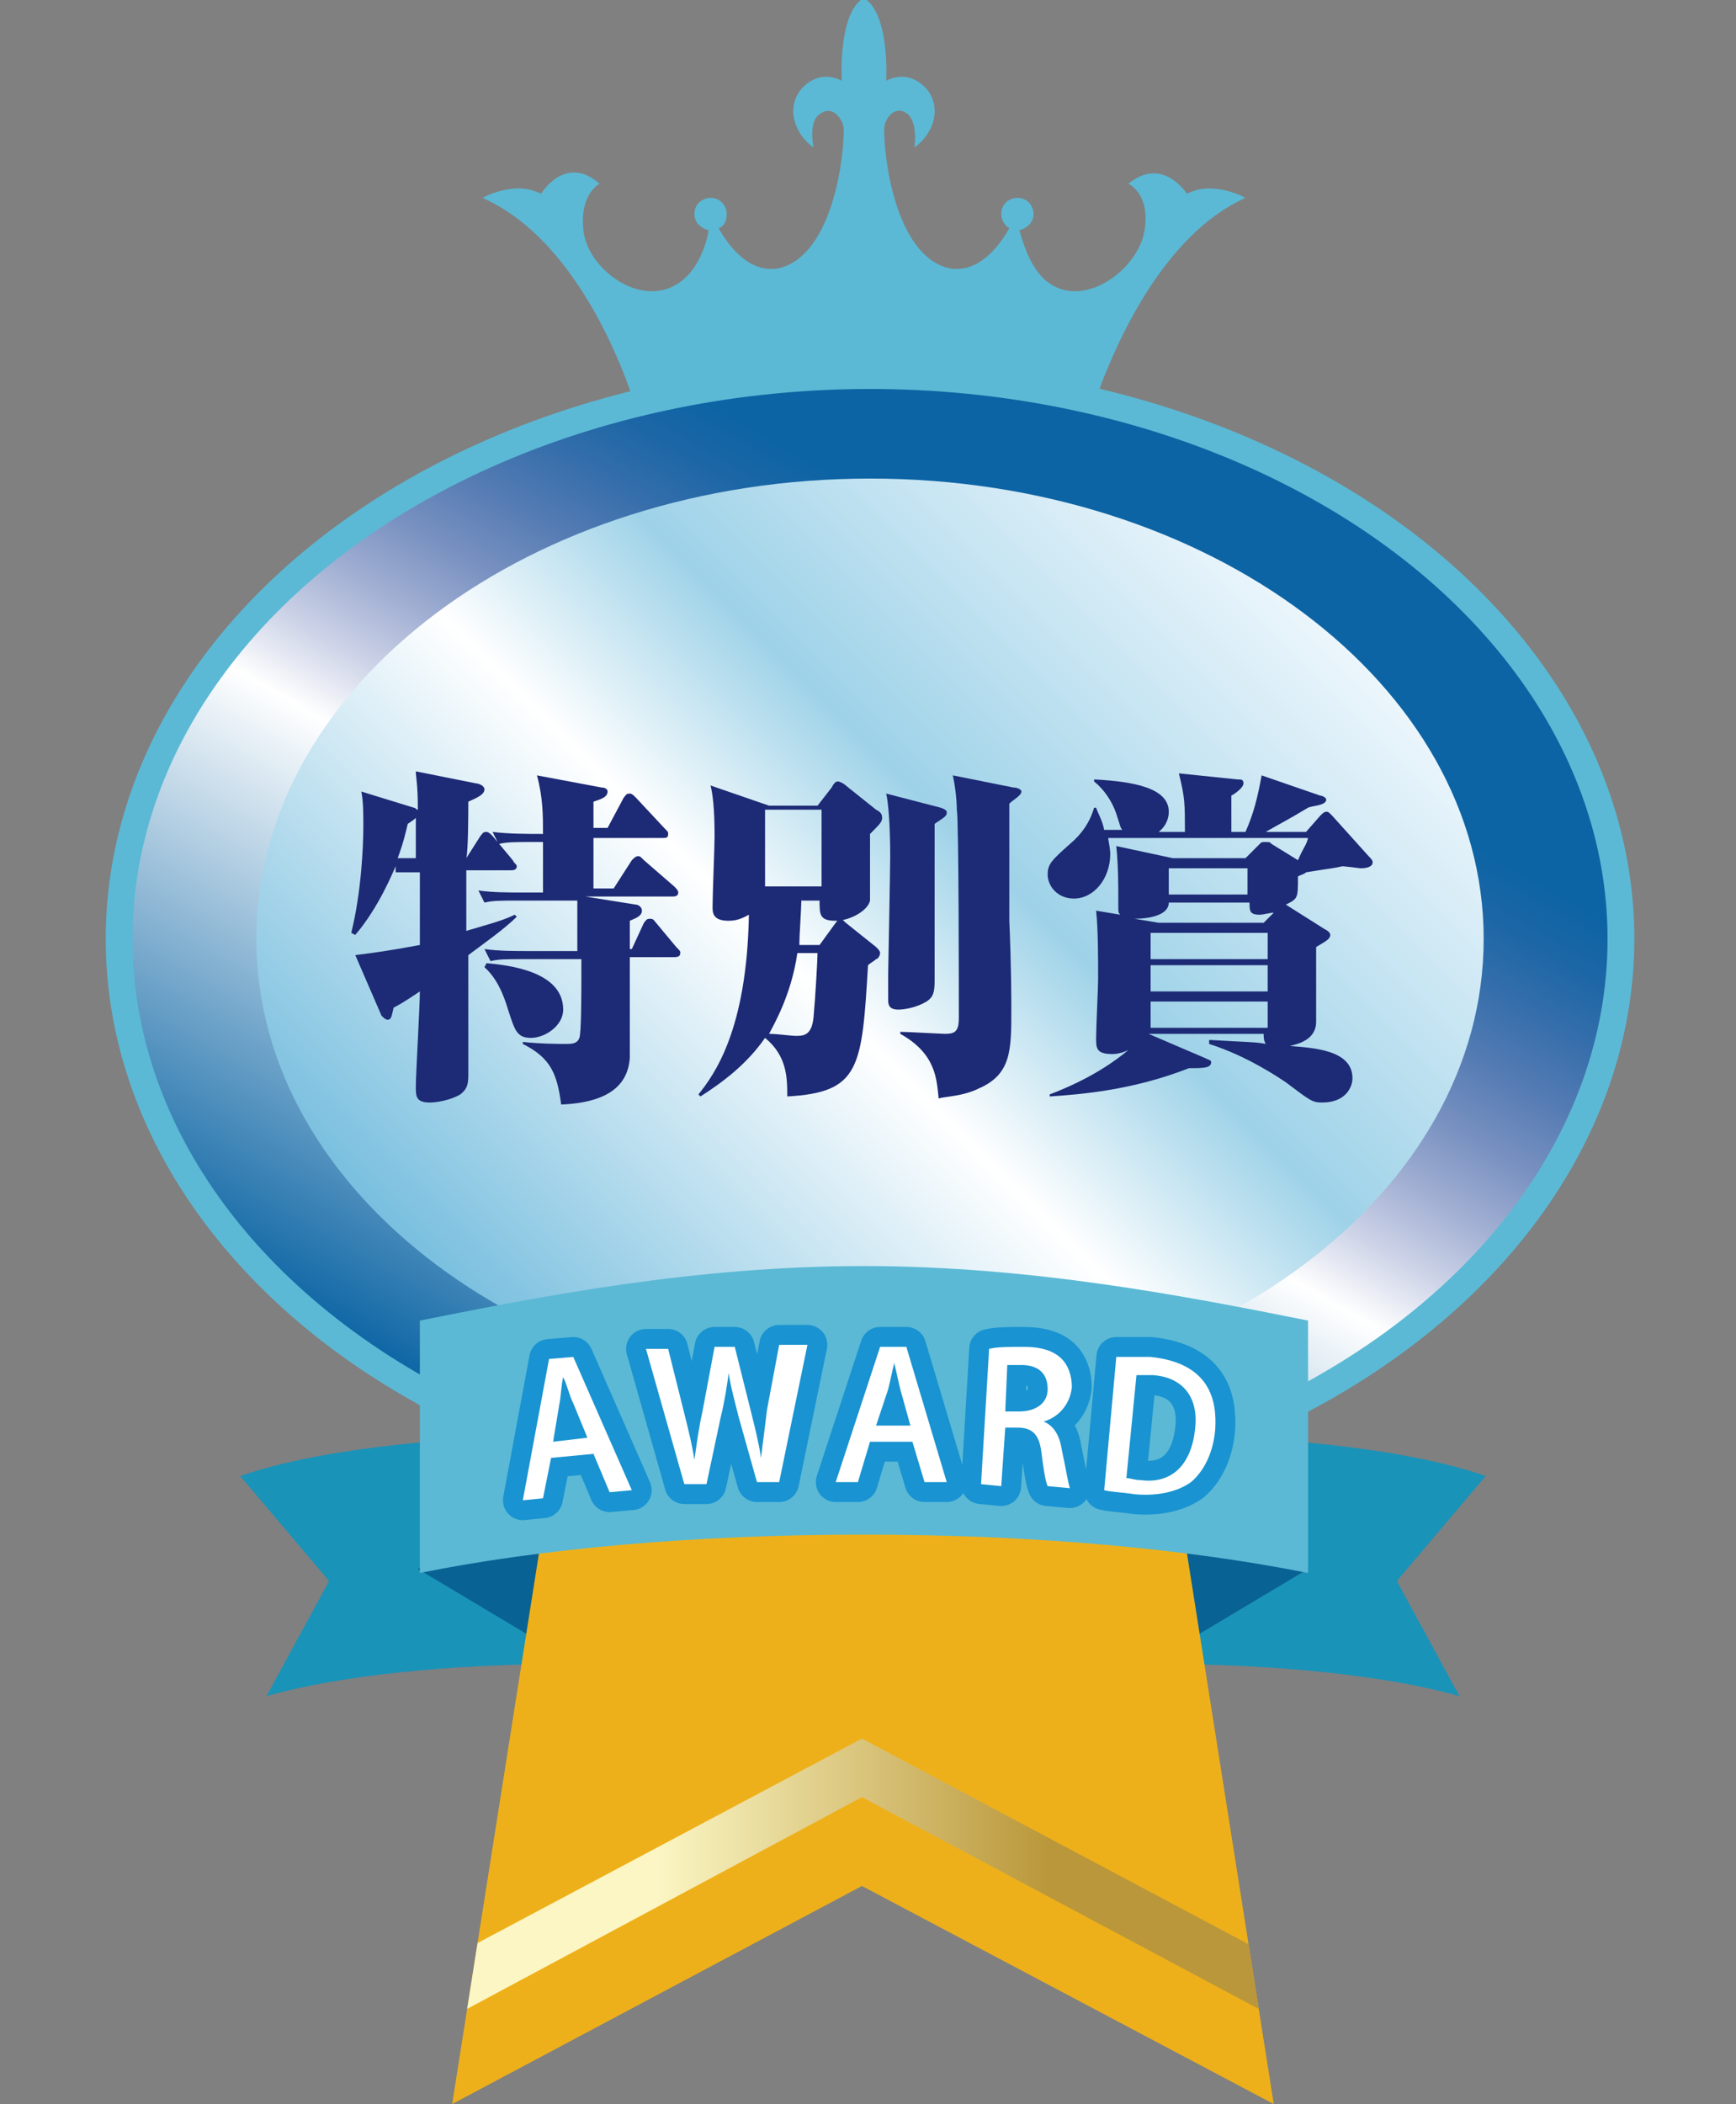
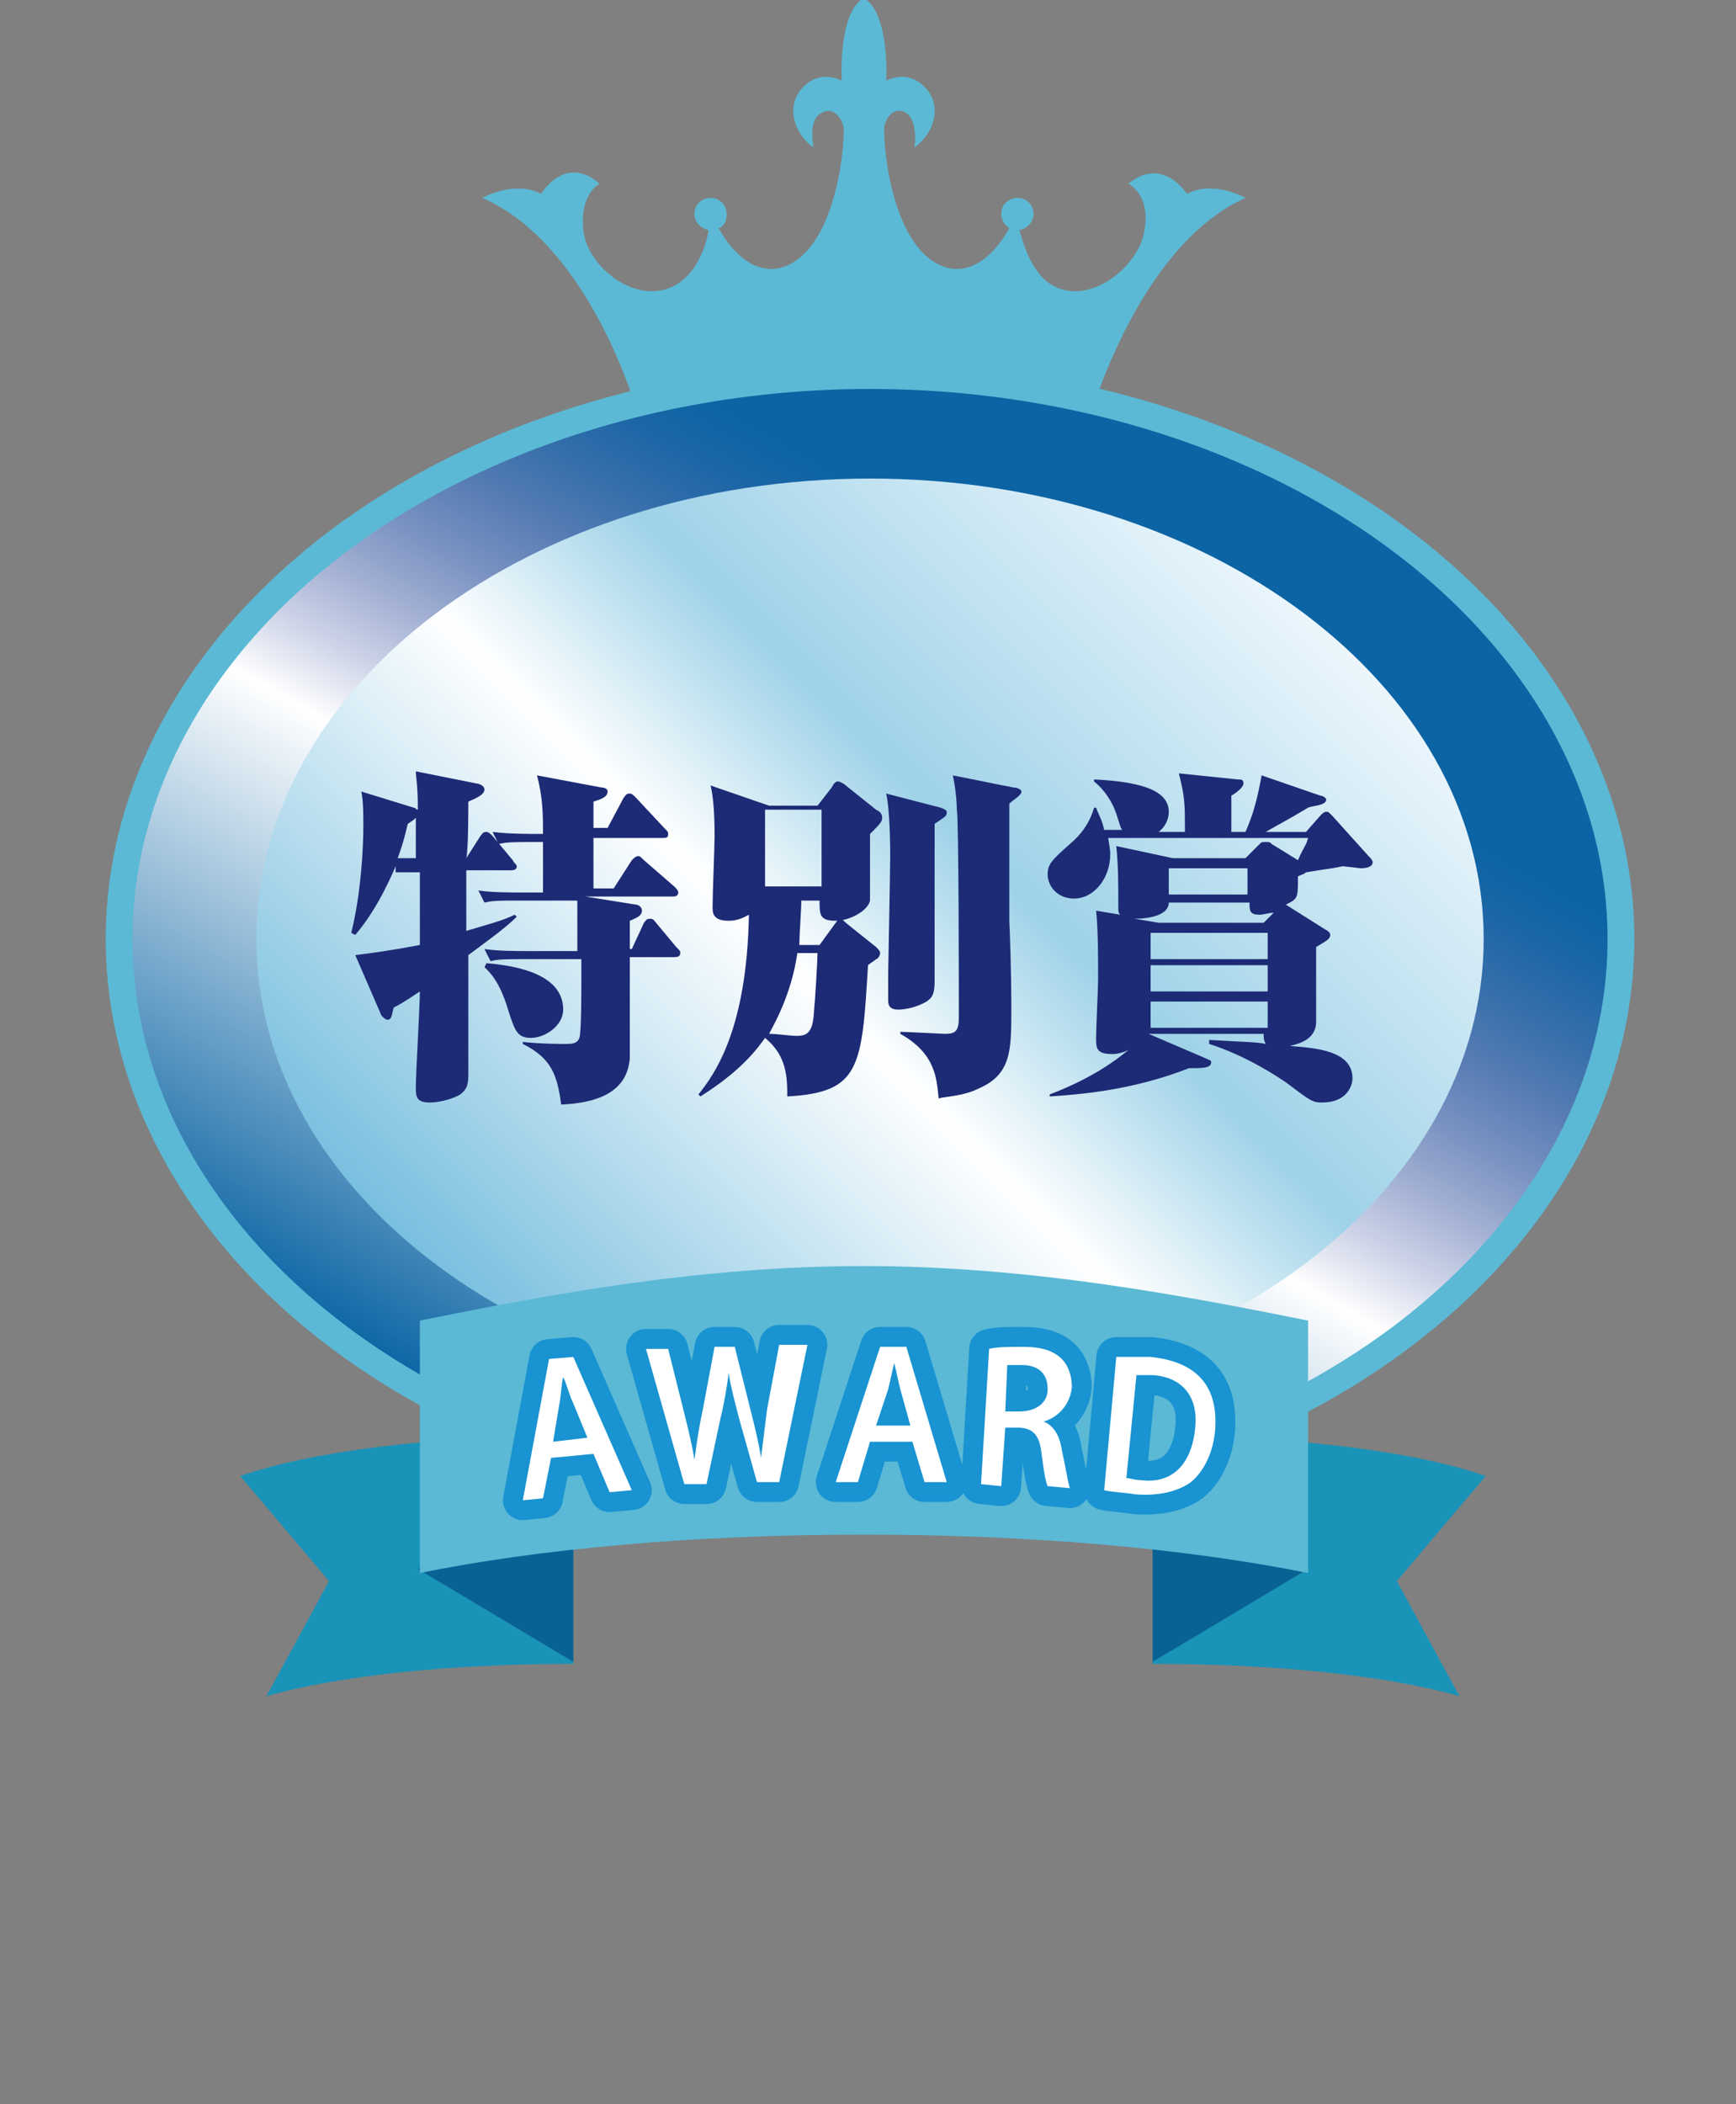
<svg xmlns="http://www.w3.org/2000/svg" xmlns:xlink="http://www.w3.org/1999/xlink" version="1.1" id="レイヤー_1" x="0px" y="0px" viewBox="0 0 86 104.2" style="enable-background:new 0 0 86 104.2;" xml:space="preserve">
  <rect x="0" y="0" width="86" height="104.2" fill="#808080" stroke="none" />
  <style type="text/css">
	.st0{fill:#1A93B8;}
	.st1{fill:#096294;}
	.st2{fill:#5BB9D5;}
	
		.st3{clip-path:url(#SVGID_00000167397513311741207090000004451804456158224548_);fill:url(#SVGID_00000181074021628406022720000003350987249299647670_);}
	
		.st4{fill:url(#SVGID_00000146500513311536143560000015180200991785978502_);stroke:#5BB9D5;stroke-width:1.326;stroke-miterlimit:10;}
	.st5{fill:url(#SVGID_00000079477762928349246230000014741520693862626727_);}
	.st6{fill:#1D2A75;}
	.st7{fill:#231815;}
	.st8{fill:none;stroke:#1993D1;stroke-width:1.968;stroke-linecap:round;stroke-linejoin:round;}
	.st9{fill:#FFFFFF;}
</style>
  <g>
    <path class="st0" d="M57.1,71.1c7,0,13.1,0.8,16.5,2l-4.4,5.2l3.1,5.7c-3.5-1-9-1.6-15.2-1.6V71.1z" />
    <path class="st0" d="M28.4,71.1c-7,0-13.1,0.8-16.5,2l4.4,5.2l-3.1,5.7c3.5-1,9-1.6,15.2-1.6V71.1z" />
    <polygon class="st1" points="20.7,77.7 28.4,82.3 28.4,73.8  " />
    <polygon class="st1" points="64.8,77.7 57.1,82.3 57.1,73.8  " />
    <path class="st2" d="M61.7,9.8c0,0-1.6-0.9-2.9-0.2c0,0-1.2-1.9-2.9-0.5c0,0,1.1,0.5,0.8,2.3c-0.3,2-3.2,4.1-5,2.4   c-0.7-0.7-1-1.7-1.2-2.4c0.4-0.1,0.7-0.4,0.7-0.8c0-0.4-0.3-0.8-0.8-0.8c-0.4,0-0.8,0.3-0.8,0.8c0,0.3,0.2,0.6,0.4,0.7   c-0.5,0.9-1.5,2.2-2.9,2c-2.6-0.5-3.3-5.1-3.3-6.9c0-0.5,0.5-1.2,1.1-0.8c0.6,0.4,0.4,1.7,0.4,1.7c1-0.7,1.4-2.1,0.5-3   c-0.9-0.9-1.9-0.3-1.9-0.3s0.2-3.3-1.1-4.1c-1.3,0.7-1.1,4.1-1.1,4.1s-1-0.6-1.9,0.3c-0.9,0.9-0.5,2.3,0.5,3c0,0-0.3-1.4,0.4-1.7   c0.6-0.4,1.1,0.4,1.1,0.8c0,1.8-0.7,6.4-3.3,6.9c-1.4,0.2-2.4-1.1-2.9-2c0.3-0.1,0.4-0.4,0.4-0.7c0-0.4-0.3-0.8-0.8-0.8   c-0.4,0-0.8,0.3-0.8,0.8c0,0.4,0.3,0.7,0.7,0.8c-0.1,0.7-0.5,1.8-1.2,2.4c-1.9,1.7-4.8-0.4-5-2.4c-0.2-1.8,0.8-2.3,0.8-2.3   c-1.7-1.5-2.9,0.5-2.9,0.5c-1.3-0.7-2.9,0.2-2.9,0.2c5,2.2,7.4,9.5,7.8,11.1c-0.8,0.5-0.2,1.3,0.5,1c2.7-1.1,9.2-0.9,10.6-1   c1.4,0.1,7.9-0.1,10.6,1c0.7,0.3,1.3-0.5,0.5-1C54.4,19.3,56.8,12,61.7,9.8z" />
    <g>
      <defs>
-         <polygon id="SVGID_1_" points="63.1,104.2 42.7,93.4 22.4,104.2 32,43.3 53.5,43.3    " />
-       </defs>
+         </defs>
      <use xlink:href="#SVGID_1_" style="overflow:visible;fill:#EEB01A;" />
      <clipPath id="SVGID_00000085973149999150983350000012003447815175835524_">
        <use xlink:href="#SVGID_1_" style="overflow:visible;" />
      </clipPath>
      <linearGradient id="SVGID_00000171682209935897834410000001179580919704680358_" gradientUnits="userSpaceOnUse" x1="20.75" y1="93.097" x2="64.75" y2="93.097">
        <stop offset="0.268" style="stop-color:#FBF6C4" />
        <stop offset="0.71" style="stop-color:#BA973A" />
      </linearGradient>
-       <polygon style="clip-path:url(#SVGID_00000085973149999150983350000012003447815175835524_);fill:url(#SVGID_00000171682209935897834410000001179580919704680358_);" points="    63.5,100.1 42.7,89 22,100.1 20.7,97.8 42.7,86.1 64.7,97.8   " />
    </g>
    <linearGradient id="SVGID_00000126307890676029544150000005885155556789880964_" gradientUnits="userSpaceOnUse" x1="27.854" y1="72.868" x2="58.308" y2="20.121">
      <stop offset="2.348951e-08" style="stop-color:#0963A3" />
      <stop offset="0.432" style="stop-color:#FFFFFF" />
      <stop offset="0.489" style="stop-color:#CED4E8" />
      <stop offset="0.548" style="stop-color:#A0AED2" />
      <stop offset="0.606" style="stop-color:#7790C0" />
      <stop offset="0.663" style="stop-color:#547BB3" />
      <stop offset="0.717" style="stop-color:#356EAB" />
      <stop offset="0.768" style="stop-color:#1C66A6" />
      <stop offset="0.811" style="stop-color:#0D64A4" />
    </linearGradient>
    <ellipse style="fill:url(#SVGID_00000126307890676029544150000005885155556789880964_);stroke:#5BB9D5;stroke-width:1.326;stroke-miterlimit:10;" cx="43.1" cy="46.5" rx="37.2" ry="27.9" />
    <linearGradient id="SVGID_00000166644596741587004240000006917125230197391783_" gradientUnits="userSpaceOnUse" x1="24.156" y1="65.474" x2="62.118" y2="27.512">
      <stop offset="1.879161e-08" style="stop-color:#79BFDF" />
      <stop offset="0.432" style="stop-color:#FFFFFF" />
      <stop offset="0.626" style="stop-color:#9ED2E8" />
      <stop offset="1" style="stop-color:#ECF6FC" />
    </linearGradient>
    <path style="fill:url(#SVGID_00000166644596741587004240000006917125230197391783_);" d="M73.5,46.5c0,12.6-13.6,22.8-30.4,22.8   c-16.8,0-30.4-10.2-30.4-22.8c0-12.6,13.6-22.8,30.4-22.8C59.9,23.7,73.5,33.9,73.5,46.5z" />
    <g>
      <path class="st6" d="M19.6,42.9c-0.1,0.2-0.8,2-2,3.4l-0.2-0.1c0.5-2,0.6-4.3,0.6-5.3c0-0.6,0-1.2-0.1-1.7l2.6,0.8    c0.1,0,0.1,0.1,0.2,0.1c0-1.3-0.1-1.6-0.1-1.9l3,0.6c0.1,0,0.4,0.1,0.4,0.3c0,0.3-0.6,0.5-0.8,0.6c0,0.4,0,2.4-0.1,2.8l0.7-1.1    c0.1-0.1,0.1-0.2,0.3-0.2c0.1,0,0.2,0.1,0.3,0.2l1,1.2c0.1,0.2,0.2,0.2,0.2,0.3c0,0.2-0.2,0.2-0.3,0.2h-2.2c0,1.8,0,2,0,3    c1-0.3,1.8-0.5,2.4-0.8l0.1,0.1c-0.6,0.6-1.6,1.3-2.4,1.9c0,1.6,0,4.2,0,5.8c0,0.5,0,0.8-0.4,1.1c-0.5,0.3-1.2,0.4-1.5,0.4    c-0.7,0-0.7-0.3-0.7-0.8c0-0.6,0.2-4,0.2-4.7c-0.9,0.6-1.1,0.7-1.3,0.8c-0.1,0.4-0.1,0.6-0.3,0.6c-0.1,0-0.2-0.1-0.3-0.2l-1.3-3    c0.8-0.1,1.6-0.2,3.2-0.5v-3.6H19.6z M20.6,42.5v-2c-0.1,0.1-0.1,0.1-0.4,0.3c-0.1,0.4-0.2,0.9-0.5,1.7H20.6z M30.4,44l0.9-1.4    c0.1-0.1,0.2-0.2,0.3-0.2c0.1,0,0.1,0,0.3,0.2l1.5,1.3c0.1,0.1,0.2,0.2,0.2,0.3c0,0.2-0.2,0.2-0.3,0.2H29l2.5,0.4    c0.1,0,0.3,0.1,0.3,0.3c0,0.3-0.4,0.4-0.6,0.5v1.4h0.1l0.6-1.3c0.1-0.1,0.1-0.2,0.3-0.2s0.2,0.1,0.3,0.2l1,1.2    c0.2,0.2,0.2,0.2,0.2,0.3c0,0.2-0.2,0.2-0.3,0.2h-2.2c0,0.4,0,4.6,0,5c-0.1,1.3-1,2.2-3.4,2.3c-0.2-1.5-0.5-2.3-1.9-3l0-0.1    c0.9,0.1,1.9,0.1,2.1,0.1c0.3,0,0.6,0,0.7-0.3c0.1-0.2,0.1-2.3,0.1-2.9v-1H26c-1,0-1.3,0-1.7,0.1l-0.3-0.6    c0.7,0.1,1.5,0.1,2.2,0.1h2.4c0-0.9,0-1.4,0-2.5h-2.9c-0.9,0-1.3,0-1.7,0.1l-0.3-0.6c0.7,0.1,1.5,0.1,2.2,0.1h1v-2.5h-0.5    c-0.9,0-1.3,0-1.7,0.1l-0.3-0.6c0.8,0.1,1.7,0.1,2.5,0.1c0-0.9,0-1.8-0.3-2.9l3.2,0.6c0.2,0,0.3,0.1,0.3,0.2    c0,0.3-0.4,0.4-0.7,0.5V41h0.7l0.8-1.5c0.1-0.1,0.1-0.2,0.3-0.2c0.1,0,0.2,0.1,0.3,0.2l1.4,1.5c0.2,0.2,0.2,0.2,0.2,0.3    c0,0.2-0.1,0.2-0.3,0.2h-3.4V44H30.4z M24.1,47.7c1.1,0.1,3.8,0.4,3.8,2.3c0,0.8-0.9,1.4-1.6,1.4c-0.7,0-0.8-0.4-1.1-1.3    c-0.1-0.3-0.4-1.5-1.2-2.2L24.1,47.7z" />
      <path class="st6" d="M39.7,44.4c0,0.7-0.1,1.8-0.1,2.4h1l0.8-1.1c0.1-0.1,0.1-0.2,0.2-0.2c0.1,0,0.2,0.1,0.3,0.2l1.5,1.2    c0.1,0.1,0.2,0.2,0.2,0.3c0,0.1-0.1,0.3-0.2,0.3c-0.1,0.1-0.3,0.2-0.4,0.3c-0.3,5.1-0.4,6.3-4,6.5c0-0.9,0-2-1.1-2.9    c-0.9,1.3-2.1,2.2-3.2,2.9l-0.1-0.1c0.8-1,2.4-3.2,2.5-8.9c-0.2,0.1-0.5,0.3-1,0.3c-0.8,0-0.8-0.4-0.8-0.7c0-0.6,0.1-3,0.1-3.5    c0-1.4-0.1-2.1-0.2-2.5l2.9,1h2.4l0.7-0.9c0.1-0.2,0.2-0.3,0.3-0.3c0.1,0,0.3,0.1,0.4,0.2l1.5,1.2c0.2,0.1,0.3,0.2,0.3,0.4    c0,0.2-0.1,0.3-0.6,0.8c0,0.5,0,3.1,0,3.3c-0.1,0.5-1,1-1.7,1c-0.8,0-0.8-0.3-0.8-1H39.7z M40.7,43.9v-3.8h-2.8v3.8H40.7z     M39.5,47.2c-0.3,2.1-1.2,3.6-1.4,4c0.4,0,1.1,0.1,1.3,0.1c0.4,0,0.8,0,0.9-0.9c0.1-1.1,0.2-2.9,0.2-3.2H39.5z M46.6,40    c0.3,0.1,0.3,0.2,0.3,0.2c0,0.2,0,0.2-0.6,0.6c0,1.2,0,6.7,0,7.8c0,0.6-0.1,0.8-0.4,1c-0.5,0.3-1.1,0.4-1.4,0.4    C44,50,44,49.7,44,49.5c0-0.2,0-1.1,0-1.3c0,0,0.1-5.2,0.1-5.8c0-1.6-0.1-2.7-0.2-3.1L46.6,40z M50.2,39c0.2,0,0.4,0.1,0.4,0.2    c0,0.2-0.4,0.4-0.6,0.6c0,3.4,0,5.1,0,5.8c0.1,2.2,0.1,4,0.1,4.4c0,2,0,3.2-1.6,3.9c-0.8,0.4-1.7,0.4-2,0.5    c-0.1-0.9-0.1-2.2-1.9-3.2l0-0.1c0.3,0,2.1,0.1,2.2,0.1c0.5,0,0.7-0.1,0.7-0.8c0-1.2,0-9.9-0.1-10.3c0-0.5-0.1-1.3-0.2-1.7    L50.2,39z" />
      <path class="st6" d="M54.9,41.5c0,0.1,0.1,0.5,0.1,0.8c0,1.2-0.8,2.2-1.8,2.2c-0.8,0-1.3-0.6-1.3-1.2c0-0.5,0.2-0.7,1.1-1.5    c0.6-0.5,1-1.1,1.2-1.8h0.1c0.1,0.3,0.3,0.6,0.4,1.1h0.9c-0.1-0.1-0.1-0.2-0.3-0.8c-0.2-0.6-0.6-1.2-1.1-1.6l0-0.1    c1.9,0.1,3.7,0.4,3.7,1.6c0,0.1,0,0.6-0.5,1h1.3c0-1.4,0-1.7-0.3-2.9l2.9,0.3c0.2,0,0.3,0,0.3,0.2c0,0.2-0.4,0.5-0.6,0.6v1.8h0.7    c0.4-0.9,0.6-1.7,0.8-2.8l2.9,1c0.1,0,0.3,0.1,0.3,0.2c0,0.3-0.7,0.3-0.9,0.4c-1,0.6-1.4,0.8-2.1,1.2h2l0.7-0.8    c0.1-0.1,0.2-0.2,0.3-0.2c0.1,0,0.1,0,0.3,0.2l1.8,2c0.1,0.1,0.2,0.2,0.2,0.3c0,0.3-0.5,0.3-0.6,0.3c0,0-0.8-0.1-0.9-0.1    c-0.4,0.1-0.6,0.1-1.8,0.3c-0.1,0.1-0.2,0.1-0.4,0.2c0,1.1,0,1.1-0.6,1.4l0,0l1.9,1.2c0.2,0.1,0.3,0.2,0.3,0.3    c0,0.2-0.2,0.3-0.7,0.6c0,0.6,0,3.1,0,3.7c0,0.9-0.9,1.1-1.3,1.2c1.2,0.1,3.1,0.2,3.1,1.6c0,0.4-0.3,1.2-1.5,1.2    c-0.5,0-0.6-0.1-1.8-1c-0.3-0.2-1.9-1.3-3.8-1.9l0-0.2c1.6,0.1,2.4,0.1,2.8,0.2c-0.1-0.2-0.1-0.3-0.1-0.5h-5.7v0l2.8,1.2    c0.2,0.1,0.3,0.1,0.3,0.2c0,0.3-0.4,0.3-1.1,0.3c-2.8,1.1-5.4,1.3-6.9,1.4l0-0.1c2.1-0.8,3.3-1.7,3.9-2.2    c-0.2,0.1-0.5,0.2-0.8,0.2c-0.8,0-0.8-0.3-0.8-0.8c0-0.5,0.1-2.5,0.1-2.9c0-1,0-2.5-0.1-3.4l1.2,0.2c-0.1-0.1-0.1-0.1-0.1-0.5    c0-1,0-1.9-0.1-2.9l2.8,0.6h3.6l0.7-0.7c0.1-0.1,0.1-0.1,0.3-0.1s0.2,0,0.3,0.1l1.3,0.8c0.3-0.7,0.4-0.7,0.5-1.1H54.9z M57.9,44.7    c0,0.6-0.9,0.8-1.7,0.8l1.2,0.2h5.2l0.5-0.5c-0.2,0-0.5,0.1-0.7,0.1c-0.5,0-0.5-0.2-0.5-0.6H57.9z M62.8,46.2h-5.8v1.3h5.8V46.2z     M62.8,47.8h-5.8v1.3h5.8V47.8z M62.8,50.9v-1.3h-5.8v1.3H62.8z M57.9,43v1.3h3.9V43H57.9z" />
    </g>
    <path class="st2" d="M42.8,76c8.4,0,16,0.7,22,1.9V65.4c-6-1.2-13.7-2.7-22-2.7c-8.4,0-16,1.5-22,2.7v12.5   C26.7,76.7,34.4,76,42.8,76z" />
    <g>
      <g>
        <path class="st7" d="M31.3,73.8l-1.1,0.1L29.4,72l-2.1,0.2l-0.4,2l-1,0.1l1.3-7l1.2-0.1L31.3,73.8z M29.1,71.2l-0.7-1.7     c-0.2-0.4-0.3-0.9-0.5-1.3l0,0c-0.1,0.4-0.1,0.9-0.2,1.4l-0.3,1.8L29.1,71.2z" />
        <path class="st7" d="M40,66.6l-1.4,6.8l-1.1,0l-0.9-3.2c-0.2-0.8-0.4-1.5-0.5-2.2l0,0c-0.1,0.7-0.2,1.4-0.4,2.2l-0.7,3.3l-1.1,0     l-1.9-6.7l1.1,0l0.8,3.2c0.2,0.8,0.4,1.6,0.5,2.3l0,0c0.1-0.7,0.2-1.5,0.4-2.4l0.6-3.2l1,0l0.8,3.2c0.2,0.8,0.4,1.6,0.5,2.3l0,0     c0.1-0.8,0.2-1.6,0.3-2.4l0.6-3.2L40,66.6z" />
        <path class="st7" d="M46.9,73.4l-1.1,0l-0.6-2l-2.1,0l-0.6,2l-1.1,0l2.2-6.7l1.3,0L46.9,73.4z M45.1,70.6l-0.5-1.8     c-0.1-0.4-0.2-0.9-0.3-1.3l0,0c-0.1,0.4-0.2,0.9-0.3,1.3l-0.6,1.8L45.1,70.6z" />
        <path class="st7" d="M51.7,70.4c0.5,0.2,0.8,0.7,0.9,1.4c0.2,0.9,0.3,1.6,0.4,1.9l-1.1-0.1c-0.1-0.2-0.2-0.8-0.3-1.6     c-0.1-0.9-0.4-1.3-1.2-1.3l-0.6,0l-0.2,2.9l-1-0.1l0.4-6.7c0.4-0.1,1-0.1,1.7-0.1c0.9,0,1.5,0.2,1.9,0.6c0.3,0.3,0.5,0.8,0.5,1.4     C53,69.6,52.4,70.2,51.7,70.4L51.7,70.4z M50.5,69.9c0.8,0,1.4-0.4,1.4-1.1c0-0.9-0.6-1.2-1.3-1.2c-0.3,0-0.6,0-0.7,0l-0.1,2.3     L50.5,69.9z" />
-         <path class="st7" d="M55.3,67.2c0.5,0,1.1,0,1.7,0c2.9,0.3,3.3,2.1,3.2,3.6v0c-0.1,1.2-0.6,2.1-1.2,2.6c-0.7,0.5-1.7,0.7-2.8,0.6     c-0.6-0.1-1.1-0.1-1.5-0.2L55.3,67.2z M55.8,73.2c0.2,0,0.4,0.1,0.7,0.1c1.5,0.2,2.5-0.7,2.7-2.5c0.2-1.6-0.6-2.6-2.1-2.7     c-0.4,0-0.6,0-0.8,0L55.8,73.2z" />
      </g>
      <g>
        <path class="st8" d="M31.3,73.8l-1.1,0.1L29.4,72l-2.1,0.2l-0.4,2l-1,0.1l1.3-7l1.2-0.1L31.3,73.8z M29.1,71.2l-0.7-1.7     c-0.2-0.4-0.3-0.9-0.5-1.3l0,0c-0.1,0.4-0.1,0.9-0.2,1.4l-0.3,1.8L29.1,71.2z" />
        <path class="st8" d="M40,66.6l-1.4,6.8l-1.1,0l-0.9-3.2c-0.2-0.8-0.4-1.5-0.5-2.2l0,0c-0.1,0.7-0.2,1.4-0.4,2.2l-0.7,3.3l-1.1,0     l-1.9-6.7l1.1,0l0.8,3.2c0.2,0.8,0.4,1.6,0.5,2.3l0,0c0.1-0.7,0.2-1.5,0.4-2.4l0.6-3.2l1,0l0.8,3.2c0.2,0.8,0.4,1.6,0.5,2.3l0,0     c0.1-0.8,0.2-1.6,0.3-2.4l0.6-3.2L40,66.6z" />
        <path class="st8" d="M46.9,73.4l-1.1,0l-0.6-2l-2.1,0l-0.6,2l-1.1,0l2.2-6.7l1.3,0L46.9,73.4z M45.1,70.6l-0.5-1.8     c-0.1-0.4-0.2-0.9-0.3-1.3l0,0c-0.1,0.4-0.2,0.9-0.3,1.3l-0.6,1.8L45.1,70.6z" />
        <path class="st8" d="M51.7,70.4c0.5,0.2,0.8,0.7,0.9,1.4c0.2,0.9,0.3,1.6,0.4,1.9l-1.1-0.1c-0.1-0.2-0.2-0.8-0.3-1.6     c-0.1-0.9-0.4-1.3-1.2-1.3l-0.6,0l-0.2,2.9l-1-0.1l0.4-6.7c0.4-0.1,1-0.1,1.7-0.1c0.9,0,1.5,0.2,1.9,0.6c0.3,0.3,0.5,0.8,0.5,1.4     C53,69.6,52.4,70.2,51.7,70.4L51.7,70.4z M50.5,69.9c0.8,0,1.4-0.4,1.4-1.1c0-0.9-0.6-1.2-1.3-1.2c-0.3,0-0.6,0-0.7,0l-0.1,2.3     L50.5,69.9z" />
        <path class="st8" d="M55.3,67.2c0.5,0,1.1,0,1.7,0c2.9,0.3,3.3,2.1,3.2,3.6v0c-0.1,1.2-0.6,2.1-1.2,2.6c-0.7,0.5-1.7,0.7-2.8,0.6     c-0.6-0.1-1.1-0.1-1.5-0.2L55.3,67.2z M55.8,73.2c0.2,0,0.4,0.1,0.7,0.1c1.5,0.2,2.5-0.7,2.7-2.5c0.2-1.6-0.6-2.6-2.1-2.7     c-0.4,0-0.6,0-0.8,0L55.8,73.2z" />
      </g>
      <g>
        <path class="st9" d="M31.3,73.8l-1.1,0.1L29.4,72l-2.1,0.2l-0.4,2l-1,0.1l1.3-7l1.2-0.1L31.3,73.8z M29.1,71.2l-0.7-1.7     c-0.2-0.4-0.3-0.9-0.5-1.3l0,0c-0.1,0.4-0.1,0.9-0.2,1.4l-0.3,1.8L29.1,71.2z" />
        <path class="st9" d="M40,66.6l-1.4,6.8l-1.1,0l-0.9-3.2c-0.2-0.8-0.4-1.5-0.5-2.2l0,0c-0.1,0.7-0.2,1.4-0.4,2.2l-0.7,3.3l-1.1,0     l-1.9-6.7l1.1,0l0.8,3.2c0.2,0.8,0.4,1.6,0.5,2.3l0,0c0.1-0.7,0.2-1.5,0.4-2.4l0.6-3.2l1,0l0.8,3.2c0.2,0.8,0.4,1.6,0.5,2.3l0,0     c0.1-0.8,0.2-1.6,0.3-2.4l0.6-3.2L40,66.6z" />
        <path class="st9" d="M46.9,73.4l-1.1,0l-0.6-2l-2.1,0l-0.6,2l-1.1,0l2.2-6.7l1.3,0L46.9,73.4z M45.1,70.6l-0.5-1.8     c-0.1-0.4-0.2-0.9-0.3-1.3l0,0c-0.1,0.4-0.2,0.9-0.3,1.3l-0.6,1.8L45.1,70.6z" />
        <path class="st9" d="M51.7,70.4c0.5,0.2,0.8,0.7,0.9,1.4c0.2,0.9,0.3,1.6,0.4,1.9l-1.1-0.1c-0.1-0.2-0.2-0.8-0.3-1.6     c-0.1-0.9-0.4-1.3-1.2-1.3l-0.6,0l-0.2,2.9l-1-0.1l0.4-6.7c0.4-0.1,1-0.1,1.7-0.1c0.9,0,1.5,0.2,1.9,0.6c0.3,0.3,0.5,0.8,0.5,1.4     C53,69.6,52.4,70.2,51.7,70.4L51.7,70.4z M50.5,69.9c0.8,0,1.4-0.4,1.4-1.1c0-0.9-0.6-1.2-1.3-1.2c-0.3,0-0.6,0-0.7,0l-0.1,2.3     L50.5,69.9z" />
        <path class="st9" d="M55.3,67.2c0.5,0,1.1,0,1.7,0c2.9,0.3,3.3,2.1,3.2,3.6v0c-0.1,1.2-0.6,2.1-1.2,2.6c-0.7,0.5-1.7,0.7-2.8,0.6     c-0.6-0.1-1.1-0.1-1.5-0.2L55.3,67.2z M55.8,73.2c0.2,0,0.4,0.1,0.7,0.1c1.5,0.2,2.5-0.7,2.7-2.5c0.2-1.6-0.6-2.6-2.1-2.7     c-0.4,0-0.6,0-0.8,0L55.8,73.2z" />
      </g>
    </g>
  </g>
</svg>